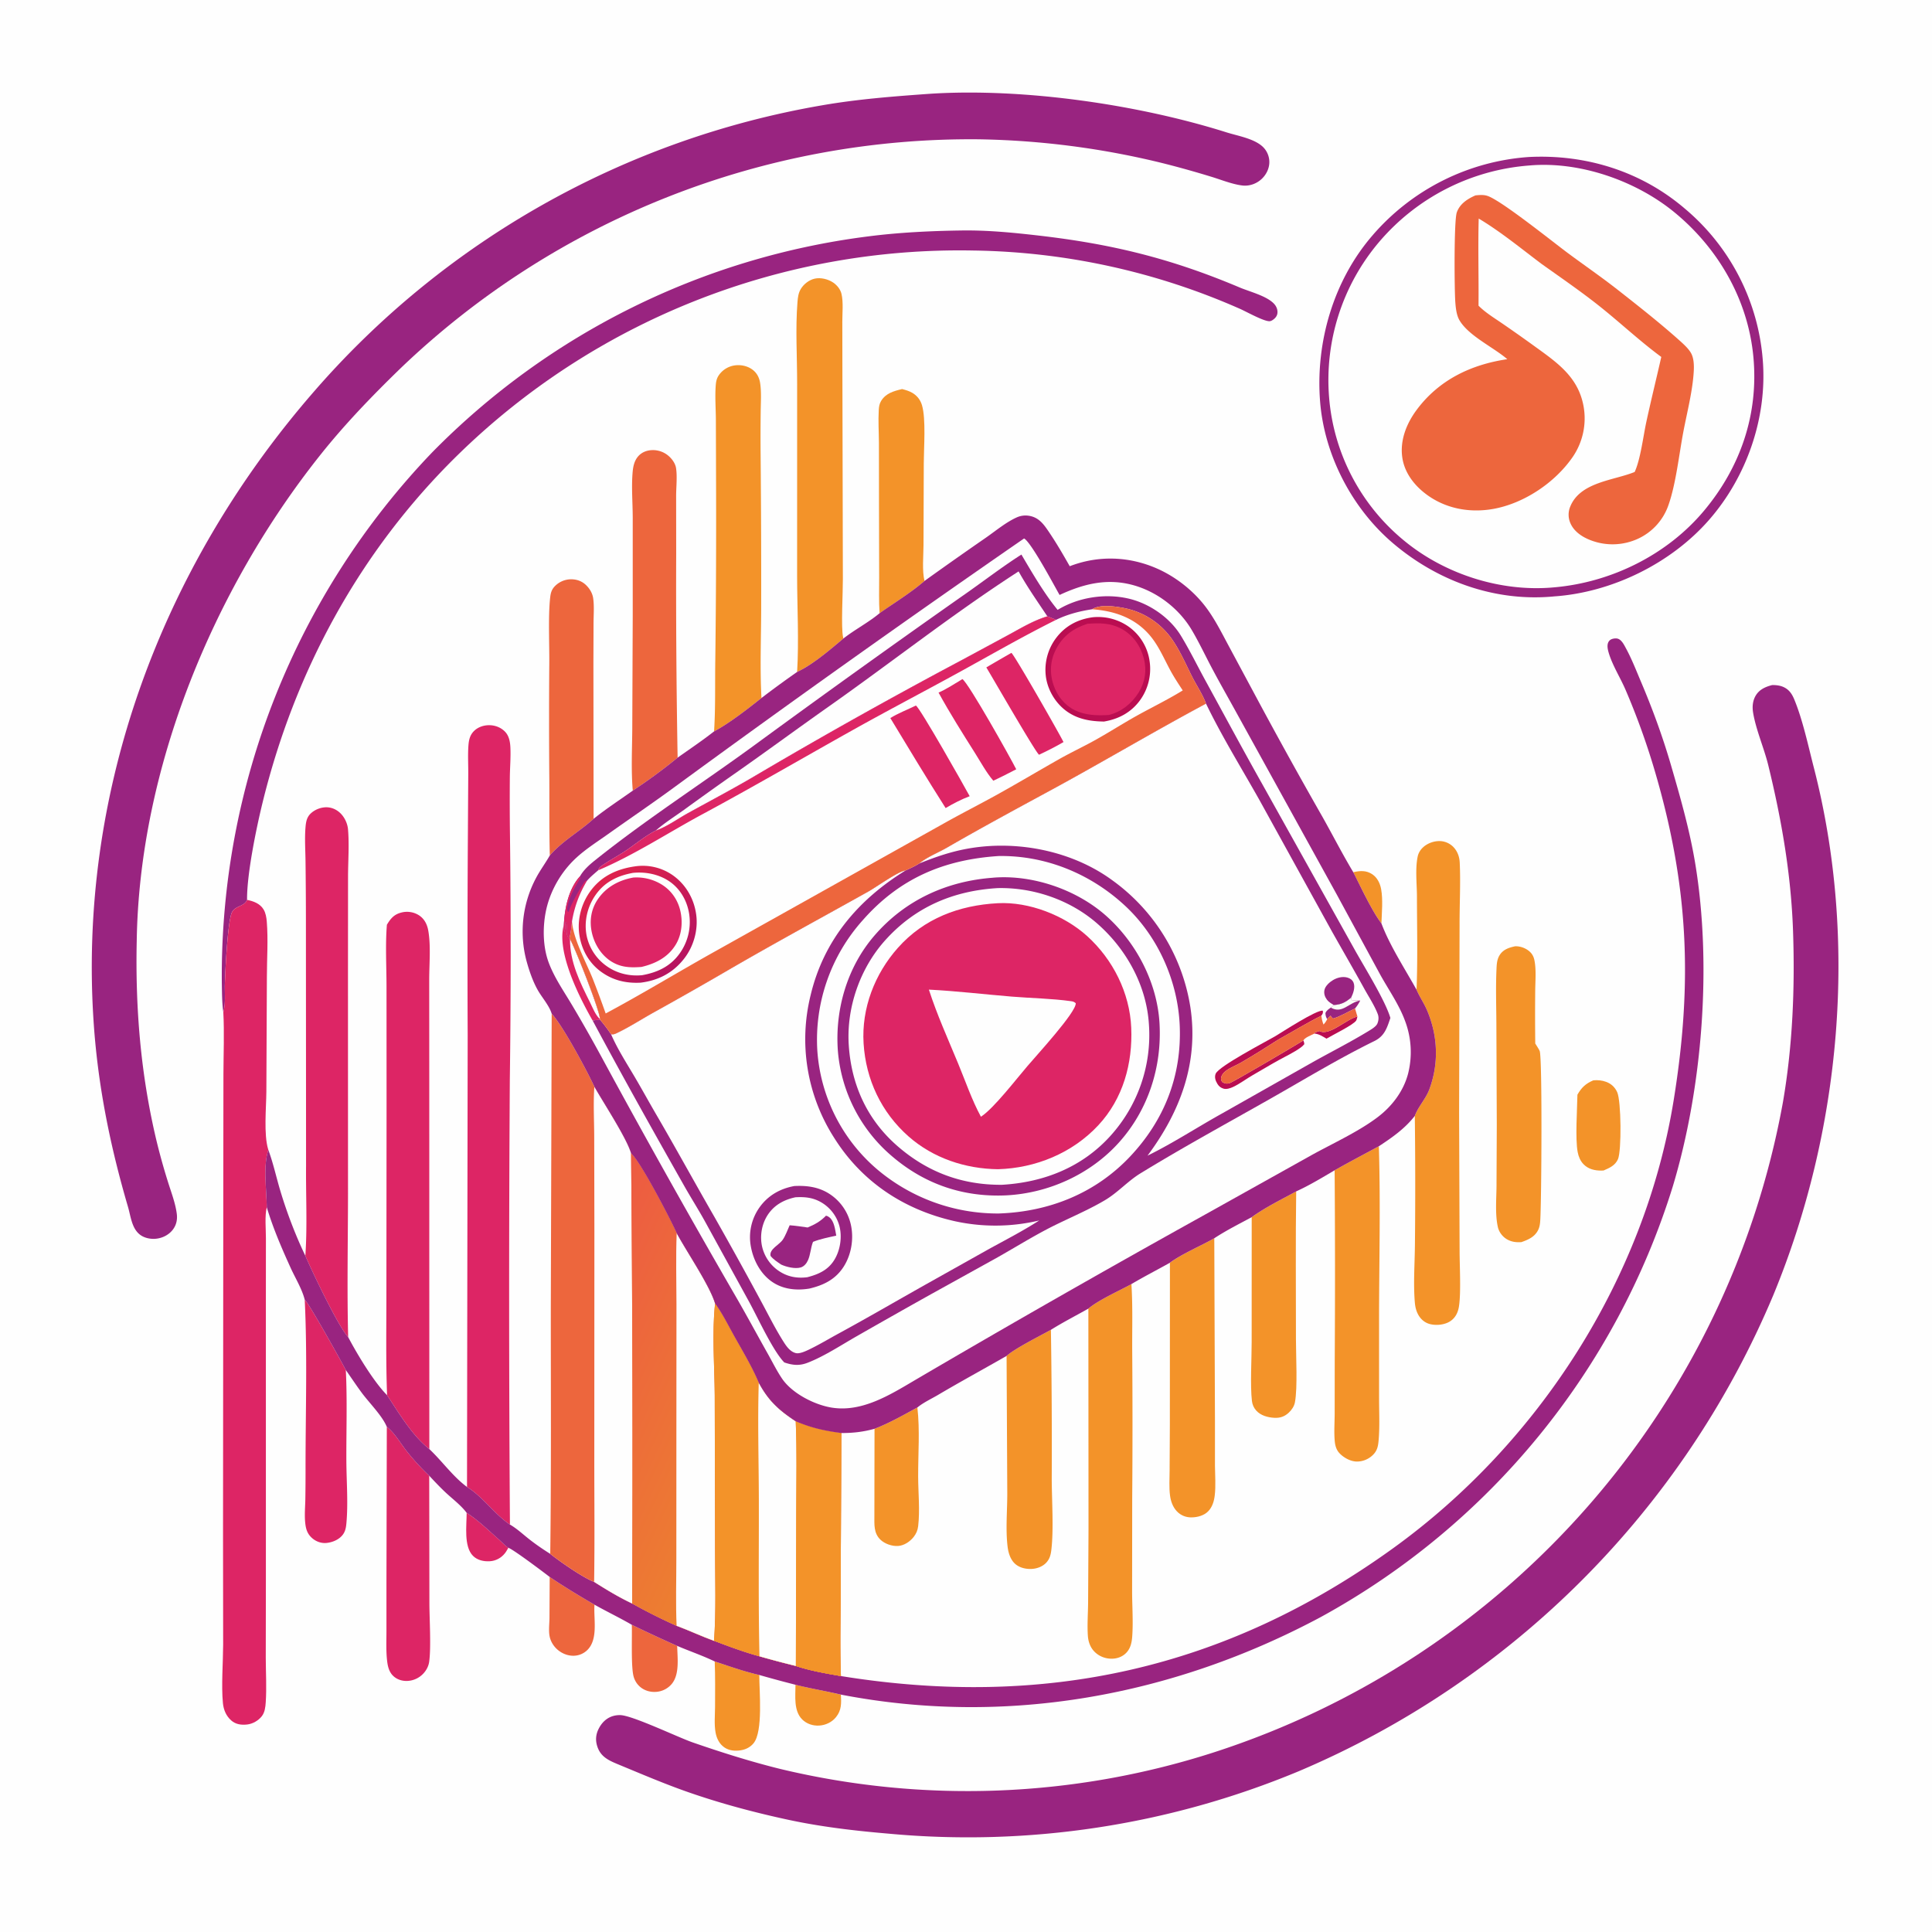
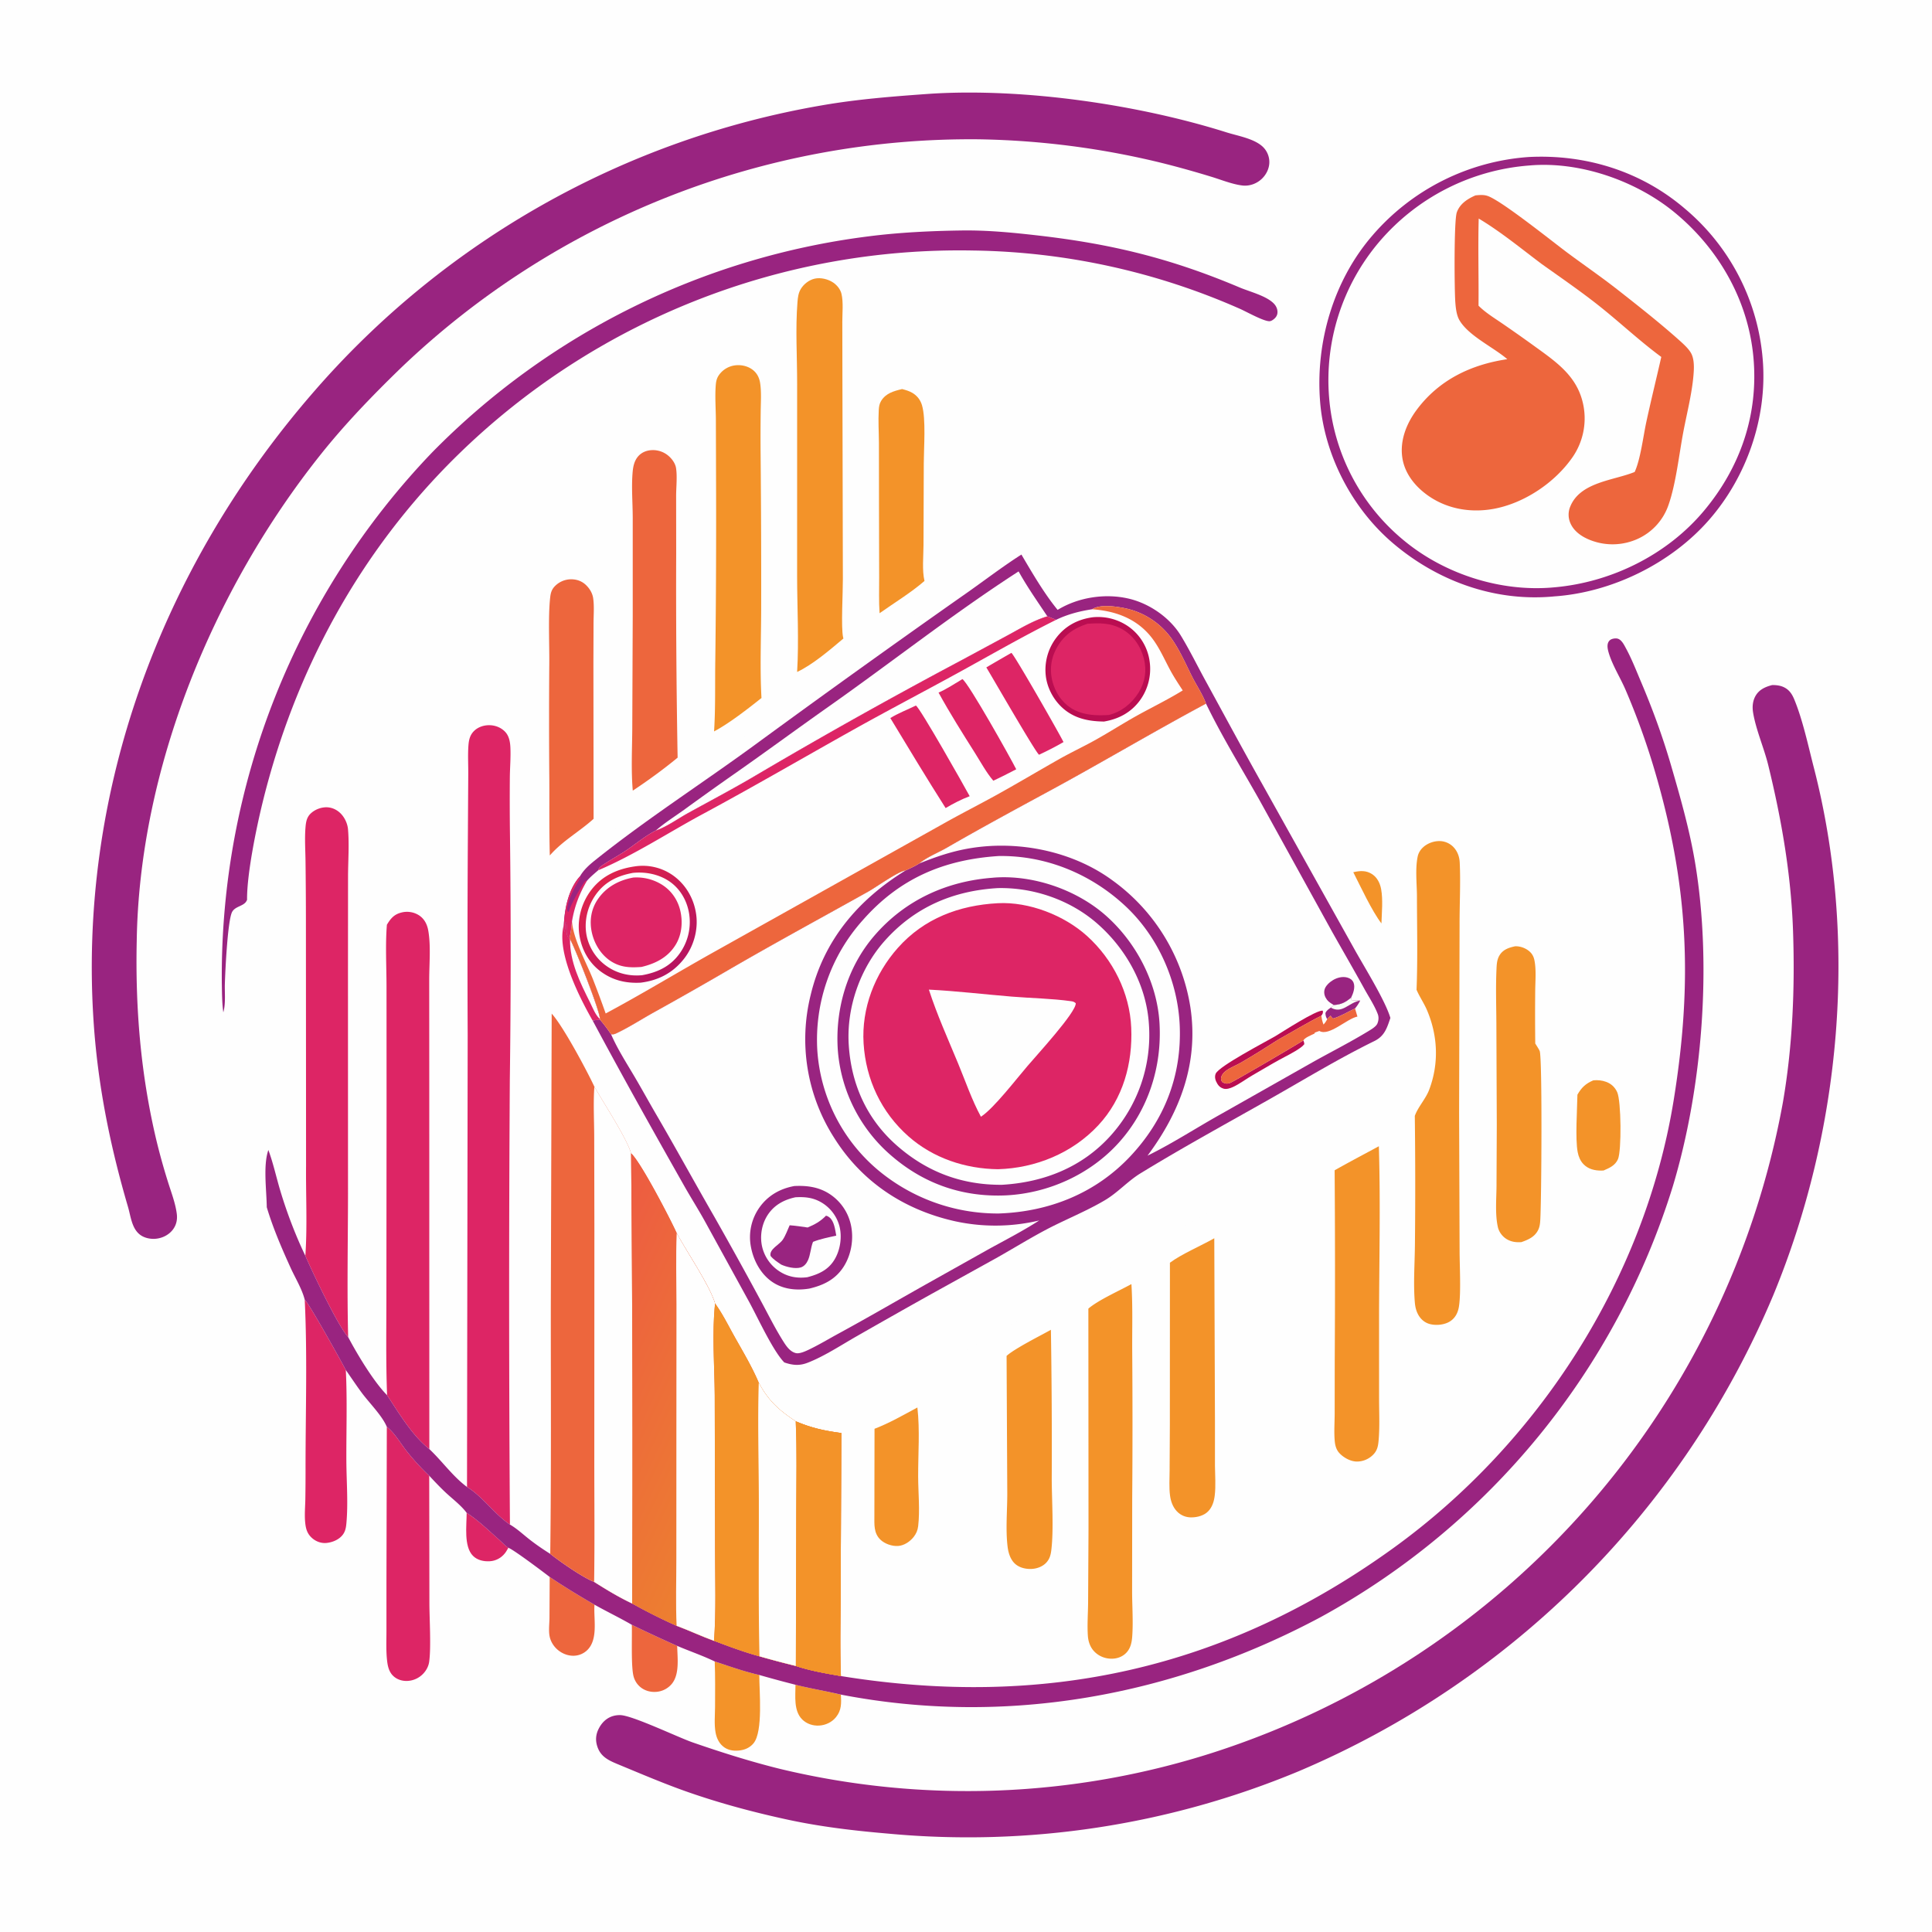
<svg xmlns="http://www.w3.org/2000/svg" version="1.1" style="display: block;" viewBox="0 0 2048 2048" width="1024" height="1024">
  <defs>
    <linearGradient id="Gradient1" gradientUnits="userSpaceOnUse" x1="805.877" y1="1527.71" x2="579.667" y2="1420.24">
      <stop class="stop0" offset="0" stop-opacity="1" stop-color="rgb(237,127,48)" />
      <stop class="stop1" offset="1" stop-opacity="1" stop-color="rgb(237,91,66)" />
    </linearGradient>
    <linearGradient id="Gradient2" gradientUnits="userSpaceOnUse" x1="636.262" y1="935.441" x2="714.744" y2="1023.44">
      <stop class="stop0" offset="0" stop-opacity="1" stop-color="rgb(222,35,77)" />
      <stop class="stop1" offset="1" stop-opacity="1" stop-color="rgb(183,20,96)" />
    </linearGradient>
  </defs>
  <path transform="translate(0,0)" fill="rgb(254,254,254)" d="M 0 0 L 2048 0 L 2048 2048 L 0 2048 L 0 0 z" />
  <path transform="translate(0,0)" fill="rgb(243,147,41)" d="M 1434.54 924.584 C 1441.72 922.938 1448.29 922.468 1454.72 926.784 C 1460.05 930.369 1462.98 936.454 1464.08 942.633 C 1466.1 953.944 1464.75 967.357 1464.38 978.864 C 1454.24 965.659 1442.42 940.053 1434.54 924.584 z" />
  <path transform="translate(0,0)" fill="rgb(221,37,101)" d="M 494.667 1603.67 C 506.712 1611.31 517.907 1622.32 528.625 1631.72 C 531.903 1634.6 535.262 1638.41 538.854 1640.75 C 537.703 1642.73 536.601 1644.8 535.176 1646.59 C 531.203 1651.61 525.451 1654.65 519.074 1654.99 C 512.69 1655.34 506.074 1653.91 501.416 1649.29 C 491.443 1639.39 494.705 1616.82 494.667 1603.67 z" />
  <path transform="translate(0,0)" fill="rgb(243,147,41)" d="M 843.251 1785.91 C 859.219 1789.95 875.414 1792.58 891.404 1796.36 C 891.819 1805.41 892.227 1812.87 886.119 1820.34 C 881.756 1825.67 875.204 1828.77 868.363 1829.18 C 861.778 1829.58 855.076 1827.37 850.359 1822.68 C 841.13 1813.5 843.234 1797.84 843.251 1785.91 z" />
  <path transform="translate(0,0)" fill="rgb(237,102,61)" d="M 669.744 1722.35 A 1510.98 1510.98 0 0 0 717.857 1744.71 C 718.064 1757.13 720.595 1774.37 712.343 1784.73 A 23.616 23.616 0 0 1 696.525 1793.35 C 689.869 1794.07 683.169 1792.31 678.142 1787.79 A 22.042 22.042 0 0 1 671.694 1777.34 C 668.761 1767.03 670.195 1735.26 669.744 1722.35 z" />
  <path transform="translate(0,0)" fill="rgb(237,102,61)" d="M 582.699 1671.64 C 598.2 1682.05 614.033 1691.69 630.191 1701.03 C 629.082 1715.69 634.232 1736.65 623.216 1748.48 A 21.187 21.187 0 0 1 607.096 1755.15 C 600.338 1754.99 593.777 1751.8 589.143 1746.94 C 585.962 1743.6 583.517 1739.2 582.626 1734.65 C 581.42 1728.48 582.428 1721.15 582.47 1714.84 L 582.699 1671.64 z" />
  <path transform="translate(0,0)" fill="rgb(243,147,41)" d="M 757.632 1761.2 C 773.181 1766.31 788.899 1771.95 804.877 1775.55 C 804.825 1792.61 809.057 1835.52 798.8 1847.92 C 794.78 1852.77 789.297 1855.1 783.112 1855.66 C 776.843 1856.24 770.77 1855.13 765.957 1850.84 C 761.879 1847.21 759.593 1842.1 758.584 1836.81 C 756.925 1828.11 757.942 1818.21 757.984 1809.34 C 758.06 1793.29 758.242 1777.25 757.632 1761.2 z" />
  <path transform="translate(0,0)" fill="rgb(243,147,41)" d="M 1689.02 1145.19 C 1693.76 1144.79 1698.08 1145.16 1702.59 1146.81 C 1707.97 1148.78 1711.9 1152.5 1714.28 1157.7 C 1718.61 1167.12 1718.98 1219.91 1715.13 1228.74 C 1712.23 1235.41 1706.16 1238.08 1699.9 1240.76 C 1699.14 1240.81 1698.39 1240.87 1697.64 1240.88 C 1690.55 1240.93 1683.63 1239.36 1678.57 1234.1 C 1675.13 1230.53 1673.28 1225.95 1672.38 1221.13 C 1669.72 1206.82 1671.9 1176.12 1672.13 1160.42 C 1676.53 1152.75 1680.86 1148.67 1689.02 1145.19 z" />
  <path transform="translate(0,0)" fill="rgb(243,147,41)" d="M 927.037 1514.57 C 942.878 1508.52 957.556 1500.01 972.461 1492 C 975.238 1516.06 973.194 1540.99 973.28 1565.23 C 973.342 1582.32 975.275 1600.93 973.287 1617.83 C 972.768 1622.24 971.205 1625.85 968.433 1629.34 C 964.537 1634.24 958.321 1638.4 951.929 1638.8 C 945.644 1639.2 938.012 1636.58 933.415 1632.25 C 926.035 1625.3 926.879 1616.03 926.879 1606.73 L 927.037 1514.57 z" />
  <path transform="translate(0,0)" fill="rgb(221,37,101)" d="M 323.027 1377.81 C 326.853 1380.34 361.502 1442.51 366.587 1452.33 C 368.189 1484.19 367.005 1516.59 367.158 1548.5 C 367.263 1570.3 369.204 1593.63 367.144 1615.3 C 366.745 1619.5 366.012 1623.31 363.449 1626.75 C 359.469 1632.1 352.482 1634.97 346.003 1635.6 C 340.278 1636.15 334.535 1633.91 330.364 1630.02 C 325.693 1625.67 324.24 1620.74 323.572 1614.5 C 322.691 1606.26 323.501 1597.57 323.673 1589.3 A 1945.06 1945.06 0 0 0 323.888 1553.27 C 323.938 1495 325.853 1435.99 323.027 1377.81 z" />
  <path transform="translate(0,0)" fill="rgb(243,147,41)" d="M 956.274 412.415 C 960.044 413.416 963.965 414.518 967.323 416.56 C 972.343 419.612 975.709 424.003 977.365 429.627 C 981.658 444.209 979.3 474.681 979.243 490.9 L 978.954 577.962 C 978.922 589.697 977.314 604.487 979.997 615.834 C 965.414 628.479 948.161 638.86 932.395 650.036 C 931.492 637.561 932.028 624.673 931.951 612.154 L 931.768 535.769 L 931.694 469.429 C 931.624 457.987 930.853 446.133 931.514 434.733 C 931.72 431.175 932.127 428.159 933.993 425.071 C 938.977 416.817 947.497 414.521 956.274 412.415 z" />
-   <path transform="translate(0,0)" fill="rgb(243,147,41)" d="M 1326.86 1290.25 C 1341.3 1279.81 1358.4 1271.51 1374.01 1262.92 C 1373.3 1315.25 1373.79 1367.5 1373.76 1419.82 C 1373.75 1437.89 1375.6 1470.73 1372.7 1486.41 C 1371.91 1490.69 1369.25 1494.64 1366.09 1497.55 C 1361.59 1501.7 1356.77 1503.3 1350.7 1502.94 C 1343.81 1502.54 1336.31 1500.51 1331.57 1495.17 C 1329.04 1492.32 1327.55 1488.88 1327.1 1485.1 C 1325.16 1468.73 1326.82 1440.49 1326.82 1422.82 L 1326.86 1290.25 z" />
  <path transform="translate(0,0)" fill="rgb(221,37,101)" d="M 410.038 1512.54 C 418.319 1518.67 425.357 1531.29 432.051 1539.47 A 249.193 249.193 0 0 0 454.992 1564.34 L 455.185 1699.84 C 455.235 1716.81 457.083 1745.81 454.947 1761.52 C 454.306 1766.24 451.911 1770.73 448.645 1774.15 A 24.577 24.577 0 0 1 430.705 1781.88 C 425.307 1781.83 420.101 1779.96 416.315 1776.04 C 412.075 1771.64 410.893 1765.63 410.264 1759.77 C 409.175 1749.62 409.66 1739.12 409.655 1728.92 L 409.657 1676.47 L 410.038 1512.54 z" />
  <path transform="translate(0,0)" fill="rgb(243,147,41)" d="M 1114.01 1409.65 A 7942.41 7942.41 0 0 1 1114.89 1567.33 C 1114.93 1590.22 1117.09 1621.16 1114.45 1643.07 C 1113.84 1648.19 1112.69 1652.61 1109.09 1656.46 C 1104.87 1660.97 1098.58 1663.08 1092.51 1663.16 C 1086.32 1663.24 1079.64 1661.47 1075.22 1656.92 C 1070.76 1652.32 1068.85 1645.72 1068.09 1639.51 C 1065.85 1621.13 1067.86 1600.72 1067.75 1582.07 L 1067.03 1437.32 C 1075.44 1429.62 1102.63 1415.98 1114.01 1409.65 z" />
  <path transform="translate(0,0)" fill="rgb(237,102,61)" d="M 582.819 906.825 C 582.081 880.5 582.459 854.052 582.317 827.708 A 7605.6 7605.6 0 0 1 582.248 706.14 C 582.566 684.381 580.913 653.76 583.227 633.247 C 583.767 628.455 584.781 624.844 588.237 621.328 A 24.215 24.215 0 0 1 604.963 614.076 C 611.337 613.983 617.034 616.001 621.57 620.553 C 625.251 624.247 628.025 628.915 628.78 634.1 C 629.99 642.418 629.239 651.567 629.18 659.965 L 629.043 702.397 L 629.231 867.989 C 614.032 881.741 596.567 891.101 582.819 906.825 z" />
  <path transform="translate(0,0)" fill="rgb(243,147,41)" d="M 1287.19 1312.6 L 1287.9 1505.68 L 1287.9 1553.63 C 1288 1564 1288.9 1574.96 1287.67 1585.25 C 1286.94 1591.33 1285.15 1597.46 1280.8 1601.96 C 1276.31 1606.62 1269.32 1608.43 1263.01 1608.5 C 1257.06 1608.58 1251.53 1606.34 1247.45 1601.97 C 1243.2 1597.42 1241.08 1591.42 1240.28 1585.32 C 1239.16 1576.81 1239.81 1567.57 1239.84 1558.97 L 1240.1 1509.92 L 1240.17 1338.54 C 1252.42 1329.39 1273.06 1320.64 1287.19 1312.6 z" />
  <path transform="translate(0,0)" fill="rgb(243,147,41)" d="M 1605.97 1003.12 C 1611.55 1002.84 1617.67 1005.13 1621.75 1008.95 C 1624.35 1011.39 1625.82 1014.32 1626.53 1017.8 C 1628.64 1028.19 1627.44 1040.32 1627.39 1050.9 A 2383.78 2383.78 0 0 0 1627.44 1106.17 C 1628.43 1107.7 1629.37 1109.25 1630.32 1110.8 C 1630.99 1111.9 1631.67 1112.95 1632.14 1114.15 C 1635.01 1121.46 1634.06 1274.23 1632.72 1293.88 C 1632.46 1297.6 1632.05 1300.86 1630.32 1304.21 C 1626.62 1311.33 1619.88 1314.19 1612.74 1316.7 C 1607.08 1317.06 1602.11 1316.51 1597.14 1313.52 C 1592.64 1310.8 1588.99 1305.99 1587.82 1300.83 C 1584.73 1287.22 1586.3 1270.63 1586.37 1256.72 L 1586.66 1192.42 L 1586.22 1085.27 C 1586.13 1065.93 1585.46 1046.32 1586.36 1027.01 C 1586.61 1021.73 1586.88 1016.78 1589.85 1012.21 C 1593.62 1006.42 1599.55 1004.53 1605.97 1003.12 z" />
  <path transform="translate(0,0)" fill="rgb(243,147,41)" d="M 1414.77 1240.56 C 1430.23 1231.8 1446 1223.53 1461.64 1215.08 C 1463.55 1277.49 1461.84 1340.48 1461.86 1402.93 L 1461.89 1482.68 C 1461.89 1497.1 1462.65 1511.95 1461.43 1526.31 C 1460.94 1532.19 1460.27 1536.93 1456.17 1541.45 A 24.217 24.217 0 0 1 1438.31 1549.3 C 1431.62 1549.27 1424.08 1545.07 1419.64 1540.18 C 1416.58 1536.79 1415.35 1532.44 1414.92 1527.99 C 1414 1518.46 1414.78 1508.11 1414.81 1498.48 L 1414.87 1442.97 A 15264.1 15264.1 0 0 0 1414.77 1240.56 z" />
  <path transform="translate(0,0)" fill="rgb(237,102,61)" d="M 670.789 838.115 C 670.75 837.716 670.704 837.317 670.671 836.917 C 668.917 815.504 670.135 793.265 670.236 771.763 L 670.719 653.094 L 670.727 549.029 C 670.695 532.946 669.209 515.916 670.663 499.986 C 671.214 493.95 672.596 487.947 676.817 483.354 C 680.545 479.298 685.72 477.354 691.152 477.149 A 25.317 25.317 0 0 1 709.676 484.174 C 712.947 487.268 715.967 491.697 716.643 496.224 C 718.016 505.428 716.767 516.075 716.73 525.47 L 716.793 586.32 A 10100.7 10100.7 0 0 0 718.31 803.133 C 703.453 815.398 686.85 827.479 670.789 838.115 z" />
  <path transform="translate(0,0)" fill="rgb(243,147,41)" d="M 756.934 775.332 C 758.567 750.324 757.825 725.025 758.246 699.962 A 12116.6 12116.6 0 0 0 759.034 503.288 L 758.849 444.376 C 758.754 432.611 757.828 420.364 758.708 408.641 C 759.049 404.103 759.806 400.603 762.58 396.94 A 24.627 24.627 0 0 1 779.933 387.218 C 786.652 386.536 794.001 388.437 799.081 393.008 C 803.113 396.635 805.08 401.232 805.845 406.522 C 807.248 416.231 806.448 426.717 806.365 436.528 A 2074.6 2074.6 0 0 0 806.292 482.993 A 14242.1 14242.1 0 0 1 806.88 645.027 C 806.83 676.498 805.447 708.499 807.202 739.893 C 792.876 751.3 772.844 766.928 756.934 775.332 z" />
  <path transform="translate(0,0)" fill="rgb(243,147,41)" d="M 1153.71 1387.19 C 1164.5 1377.99 1186.29 1368.38 1199.34 1361.18 C 1200.87 1384.87 1200.02 1409.06 1200.2 1432.82 A 10136 10136 0 0 1 1200.18 1588.59 L 1200.08 1687.41 C 1200.13 1703.08 1201.35 1719.46 1200.17 1735.04 C 1199.71 1741.11 1198.48 1746.96 1194.29 1751.61 C 1190.16 1756.19 1184.27 1758.33 1178.18 1758.29 C 1171.17 1758.26 1164.53 1755.5 1159.73 1750.37 C 1155.65 1746.01 1153.64 1740.17 1153.21 1734.28 C 1152.37 1722.75 1153.36 1710.41 1153.44 1698.81 L 1153.87 1620.29 L 1153.71 1387.19 z" />
  <path transform="translate(0,0)" fill="rgb(243,147,41)" d="M 844.988 712.287 C 846.978 678.86 845.037 644.341 844.971 610.782 L 844.993 407.342 C 845.077 378.685 843.065 348.41 845.376 320.031 C 845.769 315.206 846.326 310.544 848.877 306.326 C 852.047 301.085 857.705 296.684 863.736 295.358 C 870.116 293.955 877.976 295.933 883.299 299.581 C 887.375 302.374 890.902 306.718 892.032 311.604 C 894.084 320.478 892.882 331.814 892.894 340.974 L 892.978 394.951 L 893.475 613.873 C 893.548 627.84 891.412 665.189 893.696 675.429 C 893.802 675.903 893.925 676.374 894.04 676.846 C 880.104 688.606 861.435 704.649 844.988 712.287 z" />
  <path transform="translate(0,0)" fill="rgb(243,147,41)" d="M 1501.6 1049.18 C 1502.9 1016.58 1502.08 983.585 1502.03 950.953 C 1502.01 937.312 1500.06 921.295 1502.78 908.056 C 1503.56 904.261 1505.62 900.89 1508.44 898.258 C 1513.35 893.665 1520.88 891.077 1527.58 891.651 A 20.824 20.824 0 0 1 1542.41 899.917 C 1545.61 904.146 1547.13 909.151 1547.37 914.408 C 1548.38 936.271 1547.14 958.792 1547.21 980.728 L 1546.71 1179.47 L 1547.24 1325.22 C 1547.21 1341.47 1548.87 1370.46 1546.52 1385.08 C 1545.51 1391.35 1542.8 1396.9 1537.41 1400.49 C 1531.53 1404.41 1522.65 1405.29 1515.89 1403.6 C 1510.21 1402.19 1505.77 1398.23 1503.1 1393.1 C 1501.06 1389.18 1500.14 1384.97 1499.78 1380.6 C 1498.06 1360.05 1499.79 1338.23 1499.9 1317.58 A 6104.56 6104.56 0 0 0 1499.76 1182.88 C 1503.17 1173.31 1511.33 1164.94 1515.04 1155.06 C 1525.46 1127.37 1524.24 1097.89 1512.64 1070.75 C 1509.58 1063.59 1505.12 1057.15 1501.97 1050.04 L 1501.6 1049.18 z" />
  <path transform="translate(0,0)" fill="rgb(221,37,101)" d="M 323.674 1331.18 L 323.763 1329.97 C 325.822 1299.06 324.15 1267.04 324.437 1235.98 L 324.289 978.89 A 5318.59 5318.59 0 0 0 323.873 913.477 C 323.742 901.347 322.846 888.77 323.87 876.709 C 324.371 870.814 325.327 865.863 329.914 861.83 C 334.791 857.543 341.987 855.078 348.463 855.914 C 354.581 856.703 359.888 860.193 363.508 865.121 C 366.4 869.058 368.472 874.133 368.898 879.024 C 370.32 895.354 368.974 912.824 368.936 929.268 L 368.875 1029.45 L 368.904 1266.95 C 368.817 1317.06 367.808 1367.26 369.059 1417.36 C 358.422 1405.92 331.282 1348.76 323.674 1331.18 z" />
  <path transform="translate(0,0)" fill="rgb(221,37,101)" d="M 410.121 980.278 C 414.121 973.622 417.716 969.285 425.511 967.322 A 23.68 23.68 0 0 1 443.844 970.069 C 449.727 973.735 452.787 979.728 453.968 986.394 C 456.852 1002.67 454.97 1021.97 454.983 1038.62 L 455.042 1146.77 L 455.112 1536.09 C 436.826 1521.67 423.098 1498.25 410.324 1478.98 C 408.937 1442.2 409.635 1405.18 409.603 1368.37 L 409.776 1169.74 L 409.724 1045.51 C 409.706 1024.06 408.407 1001.62 410.121 980.278 z" />
  <path transform="translate(0,0)" fill="rgb(153,36,128)" d="M 236.73 1073.09 C 235.282 1062.92 235.324 1051.92 235.134 1041.63 A 801.75 801.75 0 0 1 457.81 479.845 A 786.109 786.109 0 0 1 920.223 250.605 C 952.899 246.39 986.509 244.78 1019.44 244.317 C 1046.56 243.936 1073.25 246.521 1100.14 249.603 C 1178.5 258.583 1241.22 273.951 1314.02 304.703 C 1324.71 309.221 1342.39 313.55 1350.36 321.824 C 1352.93 324.493 1354.51 328.122 1354.13 331.885 C 1353.89 334.218 1352.72 336.138 1351.02 337.7 C 1349.65 338.955 1347.52 340.504 1345.58 340.498 C 1339.17 340.477 1321.5 330.498 1314.35 327.343 A 723.679 723.679 0 0 0 1031.3 265.551 A 760.51 760.51 0 0 0 484.329 483.209 C 381.055 584.685 312.171 711.753 278.024 852.091 C 271.456 879.082 261.901 925.832 261.894 952.638 C 261.894 953.054 261.905 953.47 261.91 953.886 C 261.654 954.381 261.42 954.889 261.141 955.372 C 258.075 960.684 249.343 960.614 246.075 966.663 C 241.284 975.532 238.76 1029.67 238.362 1042.79 C 238.068 1052.47 239.401 1063.83 236.73 1073.09 z" />
  <path transform="translate(0,0)" fill="rgb(221,37,101)" d="M 495.052 1576.25 L 495.758 1097.25 A 19674.8 19674.8 0 0 1 495.931 892.196 L 496.37 821.097 C 496.47 810.763 495.784 800.108 496.595 789.813 C 497.05 784.039 498.305 778.967 502.573 774.803 C 506.909 770.572 513.038 768.621 519.018 768.745 C 525.212 768.874 531.263 771.277 535.538 775.82 C 539.549 780.082 540.709 786.163 541.004 791.825 C 541.554 802.367 540.569 813.282 540.454 823.855 A 2952.27 2952.27 0 0 0 540.572 883.768 A 10073.3 10073.3 0 0 1 540.435 1144.39 A 35636.4 35636.4 0 0 0 540.558 1616.11 C 523.964 1604.97 511.966 1586.7 495.052 1576.25 z" />
-   <path transform="translate(0,0)" fill="rgb(221,37,101)" d="M 261.91 953.886 C 268.724 955.321 275.491 957.71 279.343 963.964 C 281.663 967.731 282.444 972.617 282.8 976.955 C 284.363 995.978 282.929 1016.26 282.906 1035.42 L 282.356 1157.21 C 282.217 1174.36 279.446 1202.62 284.285 1218.38 C 284.352 1218.6 284.415 1218.82 284.479 1219.04 C 278.762 1235.38 282.613 1261.86 282.78 1279.69 C 280.504 1289.5 281.893 1302.39 281.879 1312.52 L 281.84 1376.82 L 281.85 1674.02 L 281.721 1757.48 C 281.775 1772.99 282.723 1788.96 281.699 1804.41 C 281.36 1809.52 280.778 1815.12 277.514 1819.28 C 273.866 1823.94 267.898 1827.38 262.008 1828.04 C 255.864 1828.74 249.823 1827.95 245.074 1823.72 C 239.647 1818.89 236.981 1812.43 236.295 1805.3 C 234.514 1786.81 236.459 1762.5 236.554 1743.47 L 236.427 1626.08 L 236.712 1255.21 L 236.847 1138.65 C 236.915 1116.72 237.882 1095.02 236.73 1073.09 C 239.401 1063.83 238.068 1052.47 238.362 1042.79 C 238.76 1029.67 241.284 975.532 246.075 966.663 C 249.343 960.614 258.075 960.684 261.141 955.372 C 261.42 954.889 261.654 954.381 261.91 953.886 z" />
  <path transform="translate(0,0)" fill="rgb(153,36,128)" d="M 891.397 1776.69 C 1107.18 1811.53 1299.05 1769.35 1476.61 1641.31 C 1631.58 1529.56 1743.79 1354.84 1774.27 1165.63 C 1794.57 1039.65 1789.77 936.829 1753.16 813.892 A 765.85 765.85 0 0 0 1723.19 731.334 C 1717.64 718.354 1708.98 704.901 1705.15 691.491 C 1703.96 687.312 1702.89 681.708 1706.67 678.546 C 1708.48 677.032 1712.1 676.457 1714.29 676.887 C 1718.87 677.789 1721.53 683.481 1723.57 687.236 C 1729.7 698.502 1734.48 710.821 1739.48 722.616 C 1751.91 751.932 1762.44 780.644 1771.35 811.254 C 1781.32 845.522 1791.08 879.697 1796.95 914.974 C 1814.88 1022.89 1804.7 1153.39 1773.16 1257.88 A 785.413 785.413 0 0 1 1400.26 1714.05 C 1243.76 1797.8 1066.73 1830.28 891.404 1796.36 C 875.414 1792.58 859.219 1789.95 843.251 1785.91 A 1352.34 1352.34 0 0 1 804.877 1775.55 C 788.899 1771.95 773.181 1766.31 757.632 1761.2 C 744.87 1755.03 730.951 1750.29 717.857 1744.71 A 1510.98 1510.98 0 0 1 669.744 1722.35 C 656.827 1714.85 643.239 1708.37 630.191 1701.03 C 614.033 1691.69 598.2 1682.05 582.699 1671.64 C 576.843 1667.08 543.525 1641.97 538.854 1640.75 C 535.262 1638.41 531.903 1634.6 528.625 1631.72 C 517.907 1622.32 506.712 1611.31 494.667 1603.67 C 488.925 1595.86 479.704 1588.95 472.581 1582.3 C 466.453 1576.58 460.73 1570.45 454.992 1564.34 A 249.193 249.193 0 0 1 432.051 1539.47 C 425.357 1531.29 418.319 1518.67 410.038 1512.54 C 405.388 1501.01 391.411 1487.08 383.64 1476.63 C 377.741 1468.69 372.317 1460.39 366.587 1452.33 C 361.502 1442.51 326.853 1380.34 323.027 1377.81 C 320.285 1366.65 313.039 1354.83 308.231 1344.28 C 298.665 1323.3 289.386 1301.81 282.78 1279.69 C 282.613 1261.86 278.762 1235.38 284.479 1219.04 C 289.727 1233.22 292.873 1248.05 297.222 1262.52 C 304.144 1285.54 313.259 1309.49 323.674 1331.18 C 331.282 1348.76 358.422 1405.92 369.059 1417.36 C 378.614 1435.49 396.103 1464.64 410.324 1478.98 C 423.098 1498.25 436.826 1521.67 455.112 1536.09 C 468.768 1548.93 479.921 1565.05 495.052 1576.25 C 511.966 1586.7 523.964 1604.97 540.558 1616.11 C 547.83 1620.28 554.417 1626.47 561.011 1631.65 C 568.159 1637.26 575.588 1642.33 583.281 1647.17 C 593.193 1655.15 618.531 1672.73 629.797 1676.85 C 642.932 1685.16 656.023 1693.14 670.123 1699.76 A 580.669 580.669 0 0 0 717.225 1723.4 C 730.593 1728.35 743.491 1734.51 756.906 1739.33 C 772.781 1745.32 788.684 1751.27 805.067 1755.75 A 1025.45 1025.45 0 0 0 843.664 1765.98 C 858.702 1771.09 875.763 1773.96 891.397 1776.69 z" />
  <path transform="translate(0,0)" fill="rgb(153,36,128)" d="M 985.837 99.412 L 987.046 99.33 C 1085.56 93.227 1206.61 110.79 1300.1 140.29 C 1312.06 144.065 1329.18 146.803 1338.5 155.485 A 22.487 22.487 0 0 1 1345.55 171.619 C 1345.6 178.54 1342.31 185.179 1337.28 189.827 C 1331.85 194.836 1324.31 197.513 1316.94 196.624 C 1306.09 195.317 1294.56 190.552 1284.09 187.376 A 1050.18 1050.18 0 0 0 1233.97 173.335 A 873.073 873.073 0 0 0 1038.24 147.672 A 873.638 873.638 0 0 0 424.889 390.111 C 394.715 419.372 365.647 449.462 339.45 482.396 C 226.321 624.621 147.757 813.959 144.947 997.25 C 143.397 1068.04 149.02 1137.22 165.199 1206.31 A 672.352 672.352 0 0 0 177.91 1252.41 C 181.327 1263.47 185.91 1275.13 187.396 1286.66 C 188.212 1292.99 186.883 1298.94 182.824 1303.97 C 178.504 1309.32 171.826 1312.56 165.017 1313.14 C 158.96 1313.66 152.18 1312.15 147.505 1308.1 C 139.525 1301.18 138.488 1288.9 135.675 1279.31 C 117.089 1215.93 104.207 1153 99.501 1087.05 C 81.893 840.269 170.695 601.99 331.682 416.382 A 919.146 919.146 0 0 1 870.993 111.713 C 909.063 105.068 947.337 102.155 985.837 99.412 z" />
  <path transform="translate(0,0)" fill="rgb(153,36,128)" d="M 1878.53 726.215 C 1882.31 726.118 1886.55 726.58 1890.06 728.059 C 1896.21 730.657 1899.42 735.252 1901.92 741.235 C 1910.88 762.738 1916.86 790.847 1922.72 813.597 C 1969.89 996.676 1951.73 1198.62 1879.81 1372.81 A 945.892 945.892 0 0 1 1376.38 1877.72 A 911.714 911.714 0 0 1 941.766 1943.73 C 906.009 1940.69 870.286 1936.53 835.173 1928.95 C 799.259 1921.2 762.959 1911.5 728.308 1899.33 C 703.706 1890.69 679.628 1880.37 655.534 1870.41 A 217.532 217.532 0 0 1 651.094 1868.52 C 642.911 1864.91 636.578 1860.86 633.441 1852.11 C 630.989 1845.28 631.392 1838.77 634.741 1832.31 C 639.4 1823.32 647.056 1817.95 657.384 1818.09 C 670.145 1818.26 718.663 1841.61 734.187 1847 C 764.472 1857.51 796.06 1867.5 827.179 1875.17 A 851.198 851.198 0 0 0 1286.08 1857.79 A 891.771 891.771 0 0 0 1889.89 1168.89 C 1900.27 1109.06 1902.79 1047.13 1900.68 986.509 C 1898.61 927.025 1888.6 869.171 1874.51 811.475 C 1870 793.002 1861.44 773.858 1858.37 755.49 C 1857.37 749.481 1857.82 743.308 1860.82 737.901 C 1864.64 731.023 1871.25 728.058 1878.53 726.215 z" />
  <path transform="translate(0,0)" fill="rgb(237,102,61)" d="M 584.811 1074.5 C 596.745 1087.41 622.098 1134.86 630.048 1151.88 C 639.648 1168.95 664.079 1205.94 668.993 1222.57 C 679.184 1231.72 710.563 1292.12 717.322 1307.18 C 727.91 1326.92 752.091 1362.15 758.027 1381.75 C 765.822 1392.47 771.845 1404.77 778.308 1416.32 C 787.319 1432.43 797.15 1448.72 804.316 1465.75 C 814.633 1484.94 825.51 1494.76 843.495 1506.62 C 859.935 1513.66 874.162 1516.78 891.836 1519.07 L 891.077 1692.14 C 891.001 1720.24 890.238 1748.62 891.397 1776.69 C 875.763 1773.96 858.702 1771.09 843.664 1765.98 A 1025.45 1025.45 0 0 1 805.067 1755.75 C 788.684 1751.27 772.781 1745.32 756.906 1739.33 C 743.491 1734.51 730.593 1728.35 717.225 1723.4 A 580.669 580.669 0 0 1 670.123 1699.76 C 656.023 1693.14 642.932 1685.16 629.797 1676.85 C 618.531 1672.73 593.193 1655.15 583.281 1647.17 C 584.429 1559.83 583.846 1472.41 583.888 1385.06 L 584.811 1074.5 z" />
  <path transform="translate(0,0)" fill="rgb(254,254,254)" d="M 630.048 1151.88 C 639.648 1168.95 664.079 1205.94 668.993 1222.57 A 34346.6 34346.6 0 0 1 670.123 1699.76 C 656.023 1693.14 642.932 1685.16 629.797 1676.85 C 630.473 1633.03 629.96 1589.12 629.983 1545.3 L 630.079 1305.71 L 629.894 1204.97 C 629.846 1187.46 628.79 1169.33 630.048 1151.88 z" />
  <path transform="translate(0,0)" fill="url(#Gradient1)" d="M 668.993 1222.57 C 679.184 1231.72 710.563 1292.12 717.322 1307.18 C 727.91 1326.92 752.091 1362.15 758.027 1381.75 C 754.64 1413.41 757.395 1447.27 757.653 1479.14 L 758.015 1642.82 C 757.991 1674.83 759.215 1707.41 756.906 1739.33 C 743.491 1734.51 730.593 1728.35 717.225 1723.4 A 580.669 580.669 0 0 1 670.123 1699.76 A 34346.6 34346.6 0 0 0 668.993 1222.57 z" />
  <path transform="translate(0,0)" fill="rgb(254,254,254)" d="M 717.322 1307.18 C 727.91 1326.92 752.091 1362.15 758.027 1381.75 C 754.64 1413.41 757.395 1447.27 757.653 1479.14 L 758.015 1642.82 C 757.991 1674.83 759.215 1707.41 756.906 1739.33 C 743.491 1734.51 730.593 1728.35 717.225 1723.4 C 716.187 1699.66 716.97 1675.55 716.948 1651.77 L 716.997 1513.17 L 717.078 1382.96 C 717.05 1357.76 716.322 1332.35 717.322 1307.18 z" />
  <path transform="translate(0,0)" fill="rgb(243,147,41)" d="M 758.027 1381.75 C 765.822 1392.47 771.845 1404.77 778.308 1416.32 C 787.319 1432.43 797.15 1448.72 804.316 1465.75 C 814.633 1484.94 825.51 1494.76 843.495 1506.62 C 859.935 1513.66 874.162 1516.78 891.836 1519.07 L 891.077 1692.14 C 891.001 1720.24 890.238 1748.62 891.397 1776.69 C 875.763 1773.96 858.702 1771.09 843.664 1765.98 A 1025.45 1025.45 0 0 1 805.067 1755.75 C 788.684 1751.27 772.781 1745.32 756.906 1739.33 C 759.215 1707.41 757.991 1674.83 758.015 1642.82 L 757.653 1479.14 C 757.395 1447.27 754.64 1413.41 758.027 1381.75 z" />
  <path transform="translate(0,0)" fill="rgb(254,254,254)" d="M 805.067 1755.75 C 803.814 1700.57 804.535 1645.21 804.411 1590.01 C 804.319 1548.69 803.03 1507.02 804.316 1465.75 C 814.633 1484.94 825.51 1494.76 843.495 1506.62 C 844.83 1537.82 844.111 1569.28 844.063 1600.52 L 843.664 1765.98 A 1025.45 1025.45 0 0 1 805.067 1755.75 z" />
  <path transform="translate(0,0)" fill="rgb(243,147,41)" d="M 843.495 1506.62 C 859.935 1513.66 874.162 1516.78 891.836 1519.07 L 891.077 1692.14 C 891.001 1720.24 890.238 1748.62 891.397 1776.69 C 875.763 1773.96 858.702 1771.09 843.664 1765.98 L 844.063 1600.52 C 844.111 1569.28 844.83 1537.82 843.495 1506.62 z" />
  <path transform="translate(0,0)" fill="rgb(153,36,128)" d="M 1620.81 166.422 C 1681.25 163.429 1739.71 181.584 1785.96 221.118 A 233.136 233.136 0 0 1 1868.74 383.369 C 1873.06 443.54 1851.44 505.487 1811.86 550.891 C 1771.38 597.327 1708.54 628.067 1647.24 632.223 A 81.638 81.638 0 0 1 1644.9 632.449 C 1583.26 637.576 1523.73 615.697 1477.05 576.192 C 1433.32 539.179 1403.72 482.476 1399.32 425.202 C 1394.53 362.785 1413.47 297.638 1454.65 249.838 A 240.756 240.756 0 0 1 1620.81 166.422 z" />
  <path transform="translate(0,0)" fill="rgb(254,254,254)" d="M 1621.26 175.419 C 1674.53 170.728 1734.2 191.535 1775.16 225.223 C 1821.83 263.614 1853.24 318.402 1858.72 379.017 C 1864.15 439.222 1844.99 495.109 1806.41 541.301 C 1767.22 588.223 1707.77 617.448 1647.24 622.632 C 1590.86 627.858 1530.91 608.558 1487.58 572.424 A 219.129 219.129 0 0 1 1408.88 420.992 A 226.356 226.356 0 0 1 1461.23 257.308 A 232.025 232.025 0 0 1 1621.26 175.419 z" />
  <path transform="translate(0,0)" fill="rgb(237,102,61)" d="M 1564.07 207.116 C 1568.26 206.716 1572.2 206.31 1576.3 207.507 C 1590.34 211.6 1645.6 256.088 1661.88 268.174 C 1679.29 281.105 1697.23 293.411 1714.31 306.786 C 1736.48 324.154 1759.85 342.55 1780.79 361.319 C 1784.92 365.022 1790.41 370.017 1792.92 374.962 C 1795.51 380.071 1795.77 387.085 1795.5 392.677 C 1794.45 414.186 1788.07 438.02 1784.11 459.392 C 1779.79 482.644 1776.36 513.623 1768.6 535.495 A 61.224 61.224 0 0 1 1736.17 571.164 A 64.558 64.558 0 0 1 1686.8 572.91 C 1677.76 569.555 1668.68 563.818 1664.71 554.644 A 22.307 22.307 0 0 1 1664.43 537.237 C 1674.89 510.874 1710.55 509.406 1732.81 500.314 C 1738.94 487.122 1741.89 462.531 1745.11 447.585 C 1750.11 424.425 1755.81 401.479 1761.03 378.38 C 1739.01 362.167 1718.99 343.412 1697.7 326.3 C 1677.27 309.887 1655.52 295.01 1634.19 279.806 C 1612.47 263.508 1590.81 245.607 1567.49 231.672 C 1566.67 262.391 1567.58 293.27 1567.29 324.02 C 1574.54 331.334 1583.68 336.86 1592.13 342.658 A 1676.13 1676.13 0 0 1 1628.59 368.407 C 1651.99 385.278 1673.09 400.385 1678.63 430.585 A 72.392 72.392 0 0 1 1667.12 484.419 C 1648.32 511.694 1615.41 533.764 1582.69 539.52 C 1558.52 543.771 1533.74 539.495 1513.55 525.174 C 1500.16 515.676 1489.14 502.113 1486.57 485.499 C 1483.7 466.93 1490.95 448.885 1501.92 434.211 C 1525.57 402.558 1559.48 386.424 1597.8 380.753 C 1583.18 368.105 1556.46 355.898 1546.96 339.235 C 1544 334.06 1543.2 326.778 1542.73 320.862 C 1541.7 307.827 1541.16 233.909 1544.27 225.145 C 1547.51 216.007 1555.62 210.794 1564.07 207.116 z" />
-   <path transform="translate(0,0)" fill="rgb(153,36,128)" d="M 979.997 615.834 A 4417.9 4417.9 0 0 1 1045.02 570.02 C 1055.44 562.784 1066.55 553.423 1078.17 548.298 A 22.603 22.603 0 0 1 1090.6 546.73 C 1099.96 548.151 1105.15 554.082 1110.25 561.477 C 1118.87 573.959 1126.49 587.039 1133.96 600.224 C 1164.14 588.54 1196.68 589.61 1226.35 602.619 C 1245.38 610.96 1263.3 624.792 1276.26 641.028 C 1286.75 654.164 1294.38 669.615 1302.31 684.368 L 1329.85 735.684 A 5573.97 5573.97 0 0 0 1401.95 866.062 C 1412.91 885.521 1423.03 905.437 1434.54 924.584 C 1442.42 940.053 1454.24 965.659 1464.38 978.864 C 1473.07 1002.17 1489.38 1027.23 1501.6 1049.18 L 1501.97 1050.04 C 1505.12 1057.15 1509.58 1063.59 1512.64 1070.75 C 1524.24 1097.89 1525.46 1127.37 1515.04 1155.06 C 1511.33 1164.94 1503.17 1173.31 1499.76 1182.88 C 1489.17 1196.45 1475.92 1205.67 1461.64 1215.08 C 1446 1223.53 1430.23 1231.8 1414.77 1240.56 C 1401.54 1248.33 1387.98 1256.58 1374.01 1262.92 C 1358.4 1271.51 1341.3 1279.81 1326.86 1290.25 C 1313.54 1297.41 1299.83 1304.3 1287.19 1312.6 C 1273.06 1320.64 1252.42 1329.39 1240.17 1338.54 C 1226.63 1346.15 1212.68 1353.26 1199.34 1361.18 C 1186.29 1368.38 1164.5 1377.99 1153.71 1387.19 C 1140.49 1394.66 1126.89 1401.59 1114.01 1409.65 C 1102.63 1415.98 1075.44 1429.62 1067.03 1437.32 C 1042.84 1451.19 1018.34 1464.49 994.33 1478.68 C 987.479 1482.73 978.504 1486.91 972.461 1492 C 957.556 1500.01 942.878 1508.52 927.037 1514.57 C 915.232 1517.85 904.081 1519.13 891.836 1519.07 C 874.162 1516.78 859.935 1513.66 843.495 1506.62 C 825.51 1494.76 814.633 1484.94 804.316 1465.75 C 797.15 1448.72 787.319 1432.43 778.308 1416.32 C 771.845 1404.77 765.822 1392.47 758.027 1381.75 C 752.091 1362.15 727.91 1326.92 717.322 1307.18 C 710.563 1292.12 679.184 1231.72 668.993 1222.57 C 664.079 1205.94 639.648 1168.95 630.048 1151.88 C 622.098 1134.86 596.745 1087.41 584.811 1074.5 C 582.341 1066.31 574.866 1057.77 570.489 1050.29 C 565.014 1040.93 561.026 1029.21 558.159 1018.8 A 120.678 120.678 0 0 1 568.334 930.491 C 572.652 922.35 578.239 914.843 582.819 906.825 C 596.567 891.101 614.032 881.741 629.231 867.989 C 642.463 857.375 656.946 847.929 670.789 838.115 C 686.85 827.479 703.453 815.398 718.31 803.133 C 731.254 793.977 744.438 785.098 756.934 775.332 C 772.844 766.928 792.876 751.3 807.202 739.893 A 1105.91 1105.91 0 0 1 844.988 712.287 C 861.435 704.649 880.104 688.606 894.04 676.846 C 906.32 667.225 920.468 659.992 932.395 650.036 C 948.161 638.86 965.414 628.479 979.997 615.834 z" />
  <path transform="translate(0,0)" fill="rgb(254,254,254)" d="M 1085.58 570.781 C 1093.27 575.074 1117.22 620.24 1123.2 630.688 C 1147.7 619.266 1172.23 612.948 1199.06 619.696 C 1225.41 626.32 1249.5 644.524 1263.32 667.854 C 1270.86 680.6 1277.29 694.221 1284.2 707.333 C 1292.34 722.765 1301.01 737.943 1309.43 753.222 L 1416.96 948.11 L 1462.96 1032.92 C 1471.9 1049.13 1483.1 1064.91 1489.47 1082.36 A 93.358 93.358 0 0 1 1492.58 1138.31 C 1487.72 1156.66 1475.74 1172.49 1460.79 1183.92 C 1440.43 1199.49 1413.05 1211.91 1390.33 1224.46 L 1275.31 1288.68 A 14851 14851 0 0 0 969.514 1463.23 C 943.255 1478.73 913.665 1497.22 881.765 1492.14 C 863.377 1489.21 839.638 1477.07 829.022 1461.41 C 823.44 1453.17 818.83 1443.8 813.941 1435.11 C 802.673 1415.11 791.805 1394.84 780.293 1374.98 A 10649.2 10649.2 0 0 1 637.094 1119.43 C 627.127 1101.09 616.741 1082.78 606.053 1064.86 C 597.518 1050.54 587.739 1036.47 581.805 1020.81 C 575.618 1004.47 575.163 984.553 578.345 967.518 C 582.187 946.946 592.918 927.149 607.689 912.359 C 618.571 901.463 632.076 893.06 644.594 884.156 C 668.45 867.189 692.752 850.729 716.328 833.392 A 16548.8 16548.8 0 0 1 1085.58 570.781 z" />
  <path transform="translate(0,0)" fill="rgb(221,37,101)" d="M 597.706 980.261 C 597.875 982.736 597.968 985.151 597.951 987.635 C 599.985 984.905 598.347 980.623 599.547 977.253 L 600.384 977.47 L 600.867 979.188 L 599.13 978.071 L 600.528 978.206 C 600.933 980.614 600.97 982.492 600.802 984.933 C 600.58 988.157 600.635 991.189 602.778 993.804 C 603.043 994.127 603.368 994.395 603.663 994.69 L 604.231 995.454 C 609.194 1003.76 636.388 1072.4 635.957 1080.24 L 636.194 1081.15 C 633.591 1081.28 630.772 1081.13 628.298 1081.96 A 165.164 165.164 0 0 1 626.16 1078.23 C 612.84 1054.37 589.751 1008.15 597.706 980.261 z" />
  <path transform="translate(0,0)" fill="rgb(254,254,254)" d="M 604.231 995.454 C 609.194 1003.76 636.388 1072.4 635.957 1080.24 C 635.769 1080.07 635.573 1079.92 635.394 1079.74 C 630.95 1075.41 628.251 1068.22 625.5 1062.7 C 614.907 1041.44 604 1019.8 604.231 995.454 z" />
  <path transform="translate(0,0)" fill="rgb(153,36,128)" d="M 1082.73 587.854 C 1094.23 607.366 1106.79 629.008 1121.13 646.507 C 1143.03 633.097 1171.69 628.693 1196.75 634.635 C 1218.53 639.798 1240.19 654.75 1251.87 673.971 C 1261.17 689.27 1269.1 705.521 1277.7 721.231 C 1297.86 758.077 1317.77 795.123 1338.36 831.721 L 1435.16 1005.14 C 1445.66 1024.18 1468.34 1060.23 1473.86 1079.06 C 1470.27 1089.73 1467.68 1098.27 1456.88 1103.57 C 1419.15 1122.06 1382.96 1144.11 1346.37 1164.84 C 1300.53 1190.82 1253.9 1216.25 1208.97 1243.77 C 1195.47 1252.04 1184.87 1264.24 1171.2 1272.31 C 1150.69 1284.43 1128.35 1293.11 1107.36 1304.33 C 1090.53 1313.33 1074.24 1323.34 1057.64 1332.74 L 986.961 1371.89 A 9140.11 9140.11 0 0 0 907.383 1416.9 C 891.145 1426.21 873.273 1437.97 855.876 1444.66 C 847.237 1447.98 839.993 1447.2 831.39 1444.24 C 819.479 1432.16 803.555 1397.37 794.313 1380.39 L 747.668 1295.42 C 740.644 1282.62 732.797 1270.34 725.611 1257.65 C 692.605 1199.35 659.903 1141.04 628.298 1081.96 C 630.772 1081.13 633.591 1081.28 636.194 1081.15 L 635.957 1080.24 C 636.388 1072.4 609.194 1003.76 604.231 995.454 L 603.663 994.69 C 603.368 994.395 603.043 994.127 602.778 993.804 C 600.635 991.189 600.58 988.157 600.802 984.933 C 600.97 982.492 600.933 980.614 600.528 978.206 L 599.13 978.071 L 600.867 979.188 L 600.384 977.47 L 599.547 977.253 C 598.347 980.623 599.985 984.905 597.951 987.635 C 597.968 985.151 597.875 982.736 597.706 980.261 C 598.462 963.018 602.822 942.028 614.817 928.894 C 618.794 921.972 624.772 916.716 630.937 911.782 C 685.243 868.319 744.436 830.371 800.592 789.305 A 13873.6 13873.6 0 0 1 1019.11 632.519 C 1040.4 617.796 1060.94 601.801 1082.73 587.854 z" />
  <path transform="translate(0,0)" fill="rgb(221,37,101)" d="M 597.706 980.261 C 598.462 963.018 602.822 942.028 614.817 928.894 L 615.153 930.901 C 609.249 940.273 601.944 953.141 601.101 964.351 L 601.92 966.327 L 602.98 966.478 C 603.038 966.197 603.087 965.914 603.154 965.635 C 604.484 960.025 616.663 938.068 620.511 933.692 L 622.156 933.75 C 614.127 947.297 608.977 960.975 606.355 976.525 C 605.896 982.748 604.978 988.592 603.663 994.69 C 603.368 994.395 603.043 994.127 602.778 993.804 C 600.635 991.189 600.58 988.157 600.802 984.933 C 600.97 982.492 600.933 980.614 600.528 978.206 L 599.13 978.071 L 600.867 979.188 L 600.384 977.47 L 599.547 977.253 C 598.347 980.623 599.985 984.905 597.951 987.635 C 597.968 985.151 597.875 982.736 597.706 980.261 z" />
  <path transform="translate(0,0)" fill="rgb(254,254,254)" d="M 1079.76 605.711 C 1088.96 622.286 1099.74 637.611 1110.25 653.355 C 1095.3 657.783 1081.4 666.364 1067.73 673.723 L 1019.2 699.898 A 5608.56 5608.56 0 0 0 802.807 821.03 C 778.51 835.498 753.75 848.436 729.031 862.102 C 718.529 867.909 706.398 876.705 695.127 880.428 C 704.308 872.409 715.073 865.636 724.993 858.524 A 3623.92 3623.92 0 0 1 776.288 821.867 C 810.837 797.745 844.751 772.726 879.205 748.452 C 946.181 701.263 1010.9 650.141 1079.76 605.711 z" />
  <path transform="translate(0,0)" fill="rgb(254,254,254)" d="M 647.743 1096.35 C 649.88 1096.55 651.15 1096.37 653.069 1095.47 C 666.252 1089.3 679.137 1080.96 691.882 1073.81 A 4221.88 4221.88 0 0 0 772.725 1027.86 C 821.667 999.431 871.392 972.505 920.777 944.885 C 928.51 940.56 952.977 923.105 959.864 922.792 C 909.675 953.735 873.113 996.681 859.273 1055.02 A 193.655 193.655 0 0 0 883.966 1205.69 C 913.358 1252.75 958.21 1282.41 1012.08 1294.51 A 200.582 200.582 0 0 0 1101.62 1293.74 C 1084.21 1304.96 1065.76 1314.42 1047.63 1324.4 L 981.191 1361.66 C 950.482 1378.93 919.998 1396.71 889.055 1413.54 C 878.553 1419.25 868.07 1425.59 857.283 1430.73 C 853.746 1432.41 847.567 1435.28 843.651 1434.35 C 837.795 1432.96 833.848 1427.45 830.814 1422.68 C 821.639 1408.27 813.856 1392.39 805.679 1377.38 A 4706.47 4706.47 0 0 0 757.538 1290.36 C 736.74 1254.23 716.736 1217.62 695.745 1181.62 C 687.887 1168.14 680.401 1154.44 672.468 1141.01 C 664.055 1126.77 655.044 1112.74 648.291 1097.6 L 647.743 1096.35 z" />
  <path transform="translate(0,0)" fill="rgb(153,36,128)" d="M 842.048 1257.24 C 854.446 1256.65 866.078 1257.95 877.03 1264.21 A 52.395 52.395 0 0 1 901.547 1296.56 C 905.395 1311.62 902.873 1328.96 894.668 1342.17 C 886.071 1356.01 873.293 1362.34 857.996 1365.94 C 844.379 1368.2 830.204 1366.82 818.541 1358.84 C 806.216 1350.41 798.6 1335.96 795.972 1321.5 A 54.484 54.484 0 0 1 805.176 1279.79 C 814.142 1267.25 826.986 1259.96 842.048 1257.24 z" />
  <path transform="translate(0,0)" fill="rgb(254,254,254)" d="M 843.213 1269.16 C 852.629 1268.63 861.002 1269.31 869.486 1273.93 A 41.675 41.675 0 0 1 889.555 1298.74 C 892.896 1310.38 890.932 1324.56 884.771 1334.96 C 878.119 1346.19 867.849 1350.78 855.777 1353.91 C 845.974 1355.14 836.789 1353.86 828.138 1348.85 A 42.771 42.771 0 0 1 807.925 1321.75 C 805.306 1310.57 807.356 1297.93 813.564 1288.25 C 820.515 1277.42 830.949 1271.79 843.213 1269.16 z" />
  <path transform="translate(0,0)" fill="rgb(153,36,128)" d="M 875.575 1288.7 C 877.027 1289.01 877.942 1289.48 879.146 1290.41 C 884.383 1294.44 885.308 1303.78 886.457 1309.83 C 878.168 1311.68 869.731 1313.26 861.822 1316.42 C 859.311 1322.74 859.22 1329.79 856.501 1335.89 C 855.002 1339.25 852.438 1342.48 848.761 1343.56 C 842.771 1345.31 833.684 1343.04 828.115 1340.53 C 824.063 1337.74 819.955 1335.22 816.837 1331.36 C 815.131 1324.17 826.085 1319.67 829.849 1314.02 C 832.805 1309.58 834.853 1303.74 837.064 1298.84 C 843.455 1299.28 849.785 1300.29 856.126 1301.19 C 863.784 1297.99 869.66 1294.76 875.575 1288.7 z" />
  <path transform="translate(0,0)" fill="rgb(254,254,254)" d="M 1278.42 745.863 C 1295.55 781.307 1316.38 814.769 1335.62 849.065 L 1411.64 986.896 C 1423.08 1007.27 1434.82 1027.42 1446.1 1047.9 C 1450.87 1056.56 1456.87 1065.59 1460.43 1074.79 C 1461.73 1078.14 1461.46 1081.75 1460.06 1085.05 C 1458.65 1088.41 1452.93 1091.61 1449.78 1093.52 C 1430.78 1105.05 1410.69 1115.19 1391.28 1126.08 L 1295.48 1180.29 C 1269.13 1194.94 1243.46 1211.77 1216.42 1225.05 C 1251 1178.66 1270.69 1126.69 1261.9 1068.01 A 204.868 204.868 0 0 0 1178.97 933.041 C 1137.05 902.338 1079.99 890.799 1029.04 899.048 C 1009.68 902.181 992.447 908.06 974.383 915.376 C 982.729 908.427 994.41 903.942 1003.85 898.486 C 1039.65 877.81 1075.92 858.192 1112.27 838.504 C 1168.03 808.298 1222.47 775.799 1278.42 745.863 z" />
-   <path transform="translate(0,0)" fill="rgb(186,13,81)" d="M 1398.57 1092.87 C 1409.01 1098.86 1427.72 1079.78 1438.93 1077.62 C 1438.58 1078.76 1438.22 1080.9 1437.61 1081.83 C 1434.53 1086.5 1412.69 1097.11 1406.14 1101.02 C 1401.94 1098.56 1398.4 1096.14 1393.44 1095.61 L 1393.84 1094.54 L 1398.57 1092.87 z" />
  <path transform="translate(0,0)" fill="rgb(153,36,128)" d="M 1413.78 1065.31 C 1421.52 1065.01 1426.59 1062.39 1432.35 1057.36 L 1432.73 1060.13 C 1435.79 1060.46 1438.81 1060.56 1441.89 1060.62 C 1440.31 1063.75 1438.62 1066.33 1436.39 1069.03 C 1429.07 1072.4 1420.7 1077.62 1412.99 1079.72 C 1411.66 1078.53 1411.3 1078.11 1410.5 1076.63 C 1409.08 1077.85 1407.92 1078.86 1406.92 1080.45 C 1405.55 1078.06 1405.14 1076.67 1405 1073.92 C 1406.15 1071.05 1408.29 1069.84 1410.7 1068.12 C 1412.12 1067.18 1412.69 1066.69 1413.78 1065.31 z" />
  <path transform="translate(0,0)" fill="rgb(249,254,247)" d="M 1413.78 1065.31 C 1421.52 1065.01 1426.59 1062.39 1432.35 1057.36 L 1432.73 1060.13 C 1435.79 1060.46 1438.81 1060.56 1441.89 1060.62 C 1429.75 1062.56 1423.04 1075.19 1410.7 1068.12 C 1412.12 1067.18 1412.69 1066.69 1413.78 1065.31 z" />
  <path transform="translate(0,0)" fill="rgb(153,36,128)" d="M 1413.78 1065.31 C 1411.22 1063.74 1408.48 1062.21 1406.65 1059.77 C 1404.37 1056.73 1403.22 1053.32 1403.95 1049.53 C 1404.8 1045.12 1409.45 1041.1 1413.08 1038.92 C 1417.46 1036.3 1423.14 1034.87 1428.17 1036.23 C 1431.08 1037.02 1433.65 1038.75 1434.81 1041.64 C 1436.77 1046.5 1434.52 1052.94 1432.35 1057.36 C 1426.59 1062.39 1421.52 1065.01 1413.78 1065.31 z" />
  <path transform="translate(0,0)" fill="rgb(186,13,81)" d="M 1351.93 1098.37 C 1359.54 1093.8 1395.81 1070.16 1402.22 1071.37 C 1402.64 1074.1 1402.19 1074.26 1400.75 1076.68 C 1385.35 1084.29 1370.38 1093.5 1355.32 1101.84 C 1342.25 1110.29 1328.91 1118.59 1315.46 1126.43 C 1310.3 1129.43 1303.47 1131.88 1298.95 1135.58 C 1296.65 1137.46 1294.89 1139.66 1294.39 1142.67 C 1294.09 1144.48 1294.72 1145.23 1295.39 1146.85 C 1298.08 1148.47 1299.93 1149.1 1303.07 1148.3 C 1306.78 1147.36 1372.62 1108.53 1381.68 1102.91 C 1382.31 1104.4 1382.46 1105.28 1382.64 1106.85 C 1381.38 1108.4 1380.29 1109.39 1378.65 1110.56 C 1371.5 1115.69 1363.36 1119.46 1355.67 1123.69 C 1346.4 1128.79 1337.36 1134.36 1328.16 1139.57 C 1321.03 1143.61 1314.41 1148.84 1306.97 1152.28 C 1304.18 1153.57 1300.2 1154.92 1297.09 1154.03 C 1294.2 1153.2 1292.16 1151.61 1290.59 1149.09 C 1288.57 1145.83 1287.14 1142.04 1288.64 1138.25 C 1291.79 1130.25 1342.25 1104.05 1351.93 1098.37 z" />
  <path transform="translate(0,0)" fill="rgb(237,102,61)" d="M 1406.92 1080.45 C 1407.92 1078.86 1409.08 1077.85 1410.5 1076.63 C 1411.3 1078.11 1411.66 1078.53 1412.99 1079.72 C 1420.7 1077.62 1429.07 1072.4 1436.39 1069.03 L 1438.93 1077.62 C 1427.72 1079.78 1409.01 1098.86 1398.57 1092.87 L 1393.84 1094.54 L 1393.44 1095.61 C 1390.56 1097.08 1382.88 1099.94 1381.68 1102.91 C 1372.62 1108.53 1306.78 1147.36 1303.07 1148.3 C 1299.93 1149.1 1298.08 1148.47 1295.39 1146.85 C 1294.72 1145.23 1294.09 1144.48 1294.39 1142.67 C 1294.89 1139.66 1296.65 1137.46 1298.95 1135.58 C 1303.47 1131.88 1310.3 1129.43 1315.46 1126.43 C 1328.91 1118.59 1342.25 1110.29 1355.32 1101.84 C 1370.38 1093.5 1385.35 1084.29 1400.75 1076.68 C 1401.05 1080.12 1401.72 1082.85 1402.98 1086.06 C 1404.68 1084.25 1405.77 1082.65 1406.92 1080.45 z" />
  <path transform="translate(0,0)" fill="rgb(254,254,254)" d="M 1058.54 907.43 C 1108.62 906.614 1156.3 926.379 1192.69 960.213 C 1227.83 992.884 1248.92 1040.75 1250.61 1088.5 C 1252.47 1140.95 1234.05 1187.56 1198.19 1225.7 C 1161.2 1265.04 1112.05 1284.59 1058.47 1286.36 A 197.996 197.996 0 0 1 930.267 1239.93 A 181.679 181.679 0 0 1 866.392 1113.61 A 189.843 189.843 0 0 1 914.515 975.507 C 953.544 931.135 1000.42 911.245 1058.54 907.43 z" />
  <path transform="translate(0,0)" fill="rgb(153,36,128)" d="M 1052.62 930.419 C 1052.82 930.394 1053.01 930.361 1053.21 930.345 C 1094.76 927.037 1141.19 943.027 1172.35 970.639 C 1204.61 999.224 1226.77 1041.82 1229.16 1085.09 C 1231.7 1131.13 1217.16 1176.61 1186.05 1211.18 C 1155.87 1244.72 1111.85 1264.7 1067.05 1267.11 C 1021.65 1269.32 980.688 1255.58 945.987 1226.02 A 163.91 163.91 0 0 1 888.197 1114.21 C 884.922 1070.4 897.911 1025.44 926.82 991.896 C 959.351 954.15 1003.44 934.052 1052.62 930.419 z" />
  <path transform="translate(0,0)" fill="rgb(254,254,254)" d="M 1057.61 941.425 C 1095.3 940.571 1134.18 953.856 1162.73 978.674 C 1193.75 1005.64 1215.36 1044.47 1217.9 1085.87 A 159.269 159.269 0 0 1 1177.49 1203.64 C 1147.32 1237.3 1106.6 1253.34 1062.19 1255.93 C 1019.81 1256.25 982.923 1242.5 951.017 1214.59 C 918.932 1186.52 902.28 1149.54 899.687 1107.23 C 897.27 1067.8 911.803 1026.36 938.137 996.962 C 970.004 961.381 1010.53 944.228 1057.61 941.425 z" />
  <path transform="translate(0,0)" fill="rgb(221,37,101)" d="M 1057.7 957.439 C 1090.82 955.694 1128.17 970.261 1152.52 992.37 C 1179.8 1017.14 1197.56 1052.42 1199.15 1089.38 C 1200.79 1127.17 1190.53 1164.66 1164.21 1192.88 C 1136.66 1222.4 1097.78 1238.27 1057.88 1239.42 C 1023.38 1239 989.259 1227.73 963.115 1204.67 C 934.253 1179.22 917.829 1144.37 915.446 1106.09 C 913.127 1068.84 927.205 1032.36 951.878 1004.66 C 979.627 973.506 1016.81 959.63 1057.7 957.439 z" />
  <path transform="translate(0,0)" fill="rgb(254,254,254)" d="M 984.655 1049.04 C 1014 1050.51 1043.42 1054.06 1072.71 1056.46 C 1093.38 1058.15 1114.76 1058.43 1135.24 1061.3 C 1137.77 1061.65 1138.43 1061.9 1140.35 1063.47 C 1140.83 1073.11 1098.41 1119.07 1089.32 1129.87 C 1077.63 1143.4 1053.51 1174.97 1039.82 1183.79 C 1030.22 1166.11 1023.43 1146.15 1015.73 1127.54 C 1005.02 1101.64 993.268 1075.73 984.655 1049.04 z" />
  <path transform="translate(0,0)" fill="rgb(254,254,254)" d="M 1157.74 645.852 C 1165.99 640.321 1182.48 642.773 1191.86 644.619 A 81.098 81.098 0 0 1 1244.24 680.372 C 1251.95 692.142 1257.58 705.322 1263.96 717.824 C 1268.72 727.166 1274.76 736.004 1278.42 745.863 C 1222.47 775.799 1168.03 808.298 1112.27 838.504 C 1075.92 858.192 1039.65 877.81 1003.85 898.486 C 994.41 903.942 982.729 908.427 974.383 915.376 C 969.759 918.278 964.799 920.477 959.864 922.792 C 952.977 923.105 928.51 940.56 920.777 944.885 C 871.392 972.505 821.667 999.431 772.725 1027.86 A 4221.88 4221.88 0 0 1 691.882 1073.81 C 679.137 1080.96 666.252 1089.3 653.069 1095.47 C 651.15 1096.37 649.88 1096.55 647.743 1096.35 C 644.096 1091.04 640.416 1086.01 636.194 1081.15 L 635.957 1080.24 C 636.388 1072.4 609.194 1003.76 604.231 995.454 L 603.663 994.69 C 604.978 988.592 605.896 982.748 606.355 976.525 C 608.977 960.975 614.127 947.297 622.156 933.75 C 625.688 929.617 629.957 926.167 634.038 922.589 C 634.107 922.438 634.18 922.289 634.247 922.136 C 635.025 920.354 635.557 919.413 637.179 918.246 C 645.095 912.552 654.024 907.92 662.19 902.534 C 672.928 895.451 683.72 886.169 695.127 880.428 C 706.398 876.705 718.529 867.909 729.031 862.102 C 753.75 848.436 778.51 835.498 802.807 821.03 A 5608.56 5608.56 0 0 1 1019.2 699.898 L 1067.73 673.723 C 1081.4 666.364 1095.3 657.783 1110.25 653.355 C 1113.25 654.569 1116.44 655.671 1119.33 657.129 C 1131.52 651.218 1144.39 647.845 1157.74 645.852 z" />
  <path transform="translate(0,0)" fill="rgb(221,37,101)" d="M 1020.23 719.864 C 1027.09 724.678 1071.19 803.403 1077.24 815.479 C 1069.19 819.622 1061.16 823.792 1052.93 827.577 C 1045.51 818.87 1039.68 807.982 1033.56 798.288 C 1020.23 777.179 1006.91 756.073 994.898 734.175 C 1003.58 730.439 1012.05 724.654 1020.23 719.864 z" />
  <path transform="translate(0,0)" fill="rgb(221,37,101)" d="M 970.885 747.905 C 975.355 750.427 1022.05 833.165 1027.9 844.001 C 1018.87 847.433 1010.72 851.703 1002.4 856.569 C 982.395 825.167 963.072 793.024 943.782 761.175 C 952.194 755.978 961.969 752.265 970.885 747.905 z" />
  <path transform="translate(0,0)" fill="rgb(221,37,101)" d="M 1072.15 692.057 C 1076.25 695.764 1123.37 778.376 1127.35 786.616 C 1118.89 791.563 1110.3 795.875 1101.45 800.065 C 1097.64 797.49 1052.16 718.294 1045.54 707.48 A 2272.09 2272.09 0 0 1 1072.15 692.057 z" />
  <path transform="translate(0,0)" fill="rgb(221,37,101)" d="M 1110.25 653.355 C 1113.25 654.569 1116.44 655.671 1119.33 657.129 C 1083.48 674.974 1048.98 694.966 1013.88 714.186 C 977.509 734.103 940.667 753.363 904.488 773.598 C 851.425 803.277 798.89 833.904 745.34 862.722 C 708.411 882.595 672.692 906.196 634.038 922.589 C 634.107 922.438 634.18 922.289 634.247 922.136 C 635.025 920.354 635.557 919.413 637.179 918.246 C 645.095 912.552 654.024 907.92 662.19 902.534 C 672.928 895.451 683.72 886.169 695.127 880.428 C 706.398 876.705 718.529 867.909 729.031 862.102 C 753.75 848.436 778.51 835.498 802.807 821.03 A 5608.56 5608.56 0 0 1 1019.2 699.898 L 1067.73 673.723 C 1081.4 666.364 1095.3 657.783 1110.25 653.355 z" />
  <path transform="translate(0,0)" fill="rgb(186,13,81)" d="M 1158.35 654.326 A 56.403 56.403 0 0 1 1196.36 664.236 A 54.049 54.049 0 0 1 1218.58 700.528 A 56.645 56.645 0 0 1 1208.73 741.94 C 1199.29 755.102 1185.99 762.207 1170.26 764.864 C 1156.4 764.664 1143.23 762.618 1131.57 754.569 C 1119.41 746.184 1110.82 732.207 1108.72 717.577 A 56.024 56.024 0 0 1 1119.48 676.365 C 1129.2 663.475 1142.46 656.462 1158.35 654.326 z" />
  <path transform="translate(0,0)" fill="rgb(221,37,101)" d="M 1152.77 661.211 C 1165.6 660.348 1177.17 660.213 1188.87 666.59 C 1201.06 673.233 1209.06 684.707 1212.53 698.023 C 1215.78 710.522 1213.94 722.847 1207.17 733.847 C 1199.99 745.503 1188.76 754.655 1175.36 757.913 C 1163.24 758.676 1150.7 758.317 1139.55 752.942 C 1128.57 747.649 1120.78 737.817 1116.86 726.393 C 1112.39 713.356 1113.19 699.852 1119.71 687.664 C 1127.19 673.679 1137.89 666.002 1152.77 661.211 z" />
  <path transform="translate(0,0)" fill="url(#Gradient2)" d="M 673.52 918.328 A 55.55 55.55 0 0 1 714.8 928.989 C 727.899 938.933 736.001 953.764 738.06 970.009 C 740.11 986.172 735.21 1003.3 725.256 1016.12 C 713.493 1031.28 698.032 1039.28 679.214 1041.66 C 663.469 1042.53 649.372 1039.18 636.62 1029.7 C 623.914 1020.25 616.29 1006.07 614.081 990.527 C 611.716 973.889 616.641 956.616 626.823 943.327 C 638.489 928.101 654.916 920.914 673.52 918.328 z" />
  <path transform="translate(0,0)" fill="rgb(254,254,254)" d="M 670.914 925.289 C 684.024 923.963 697.838 926.581 708.941 933.875 C 720.702 941.602 728.086 954.264 730.422 968.012 A 56.998 56.998 0 0 1 720.585 1010.54 C 710.677 1024.51 696.82 1030.86 680.566 1033.77 C 668.174 1034.92 655.787 1032.32 645.247 1025.57 A 52.502 52.502 0 0 1 622.054 992.774 C 618.815 977.863 622.315 961.925 630.858 949.378 C 640.65 934.995 654.363 928.343 670.914 925.289 z" />
  <path transform="translate(0,0)" fill="rgb(221,37,101)" d="M 671.289 930.25 A 50.689 50.689 0 0 1 700.822 937.272 C 711.067 943.378 718.134 953.183 720.983 964.738 C 723.997 976.965 722.863 990.662 716.195 1001.52 C 707.982 1014.89 694.779 1021.49 680.049 1024.99 C 668.712 1025.88 658.547 1025.63 648.479 1019.49 C 637.487 1012.8 630.134 1000.97 627.393 988.556 C 624.664 976.191 626.535 963.792 633.713 953.258 C 642.598 940.219 656.055 933.013 671.289 930.25 z" />
  <path transform="translate(0,0)" fill="rgb(237,102,61)" d="M 1157.74 645.852 C 1165.99 640.321 1182.48 642.773 1191.86 644.619 A 81.098 81.098 0 0 1 1244.24 680.372 C 1251.95 692.142 1257.58 705.322 1263.96 717.824 C 1268.72 727.166 1274.76 736.004 1278.42 745.863 C 1222.47 775.799 1168.03 808.298 1112.27 838.504 C 1075.92 858.192 1039.65 877.81 1003.85 898.486 C 994.41 903.942 982.729 908.427 974.383 915.376 C 969.759 918.278 964.799 920.477 959.864 922.792 C 952.977 923.105 928.51 940.56 920.777 944.885 C 871.392 972.505 821.667 999.431 772.725 1027.86 A 4221.88 4221.88 0 0 1 691.882 1073.81 C 679.137 1080.96 666.252 1089.3 653.069 1095.47 C 651.15 1096.37 649.88 1096.55 647.743 1096.35 C 644.096 1091.04 640.416 1086.01 636.194 1081.15 L 635.957 1080.24 C 636.388 1072.4 609.194 1003.76 604.231 995.454 L 603.663 994.69 C 604.978 988.592 605.896 982.748 606.355 976.525 C 607.417 994.837 621.086 1019.53 628.148 1037.04 A 1093.67 1093.67 0 0 1 642.042 1074.33 C 680.249 1053.87 717.255 1031.35 755.049 1010.15 L 1001.14 872.516 C 1018.83 862.576 1036.95 853.389 1054.72 843.598 C 1077.6 830.993 1100.09 817.535 1122.84 804.67 C 1135.17 797.696 1148.02 791.682 1160.41 784.809 C 1173.92 777.313 1187 769.014 1200.41 761.323 C 1218.03 751.212 1236.45 742.571 1253.75 731.875 C 1249.17 724.898 1244.52 717.861 1240.55 710.518 C 1233.65 697.739 1228.08 684.172 1218.49 673.075 C 1202.72 654.831 1181.14 647.534 1157.74 645.852 z" />
</svg>